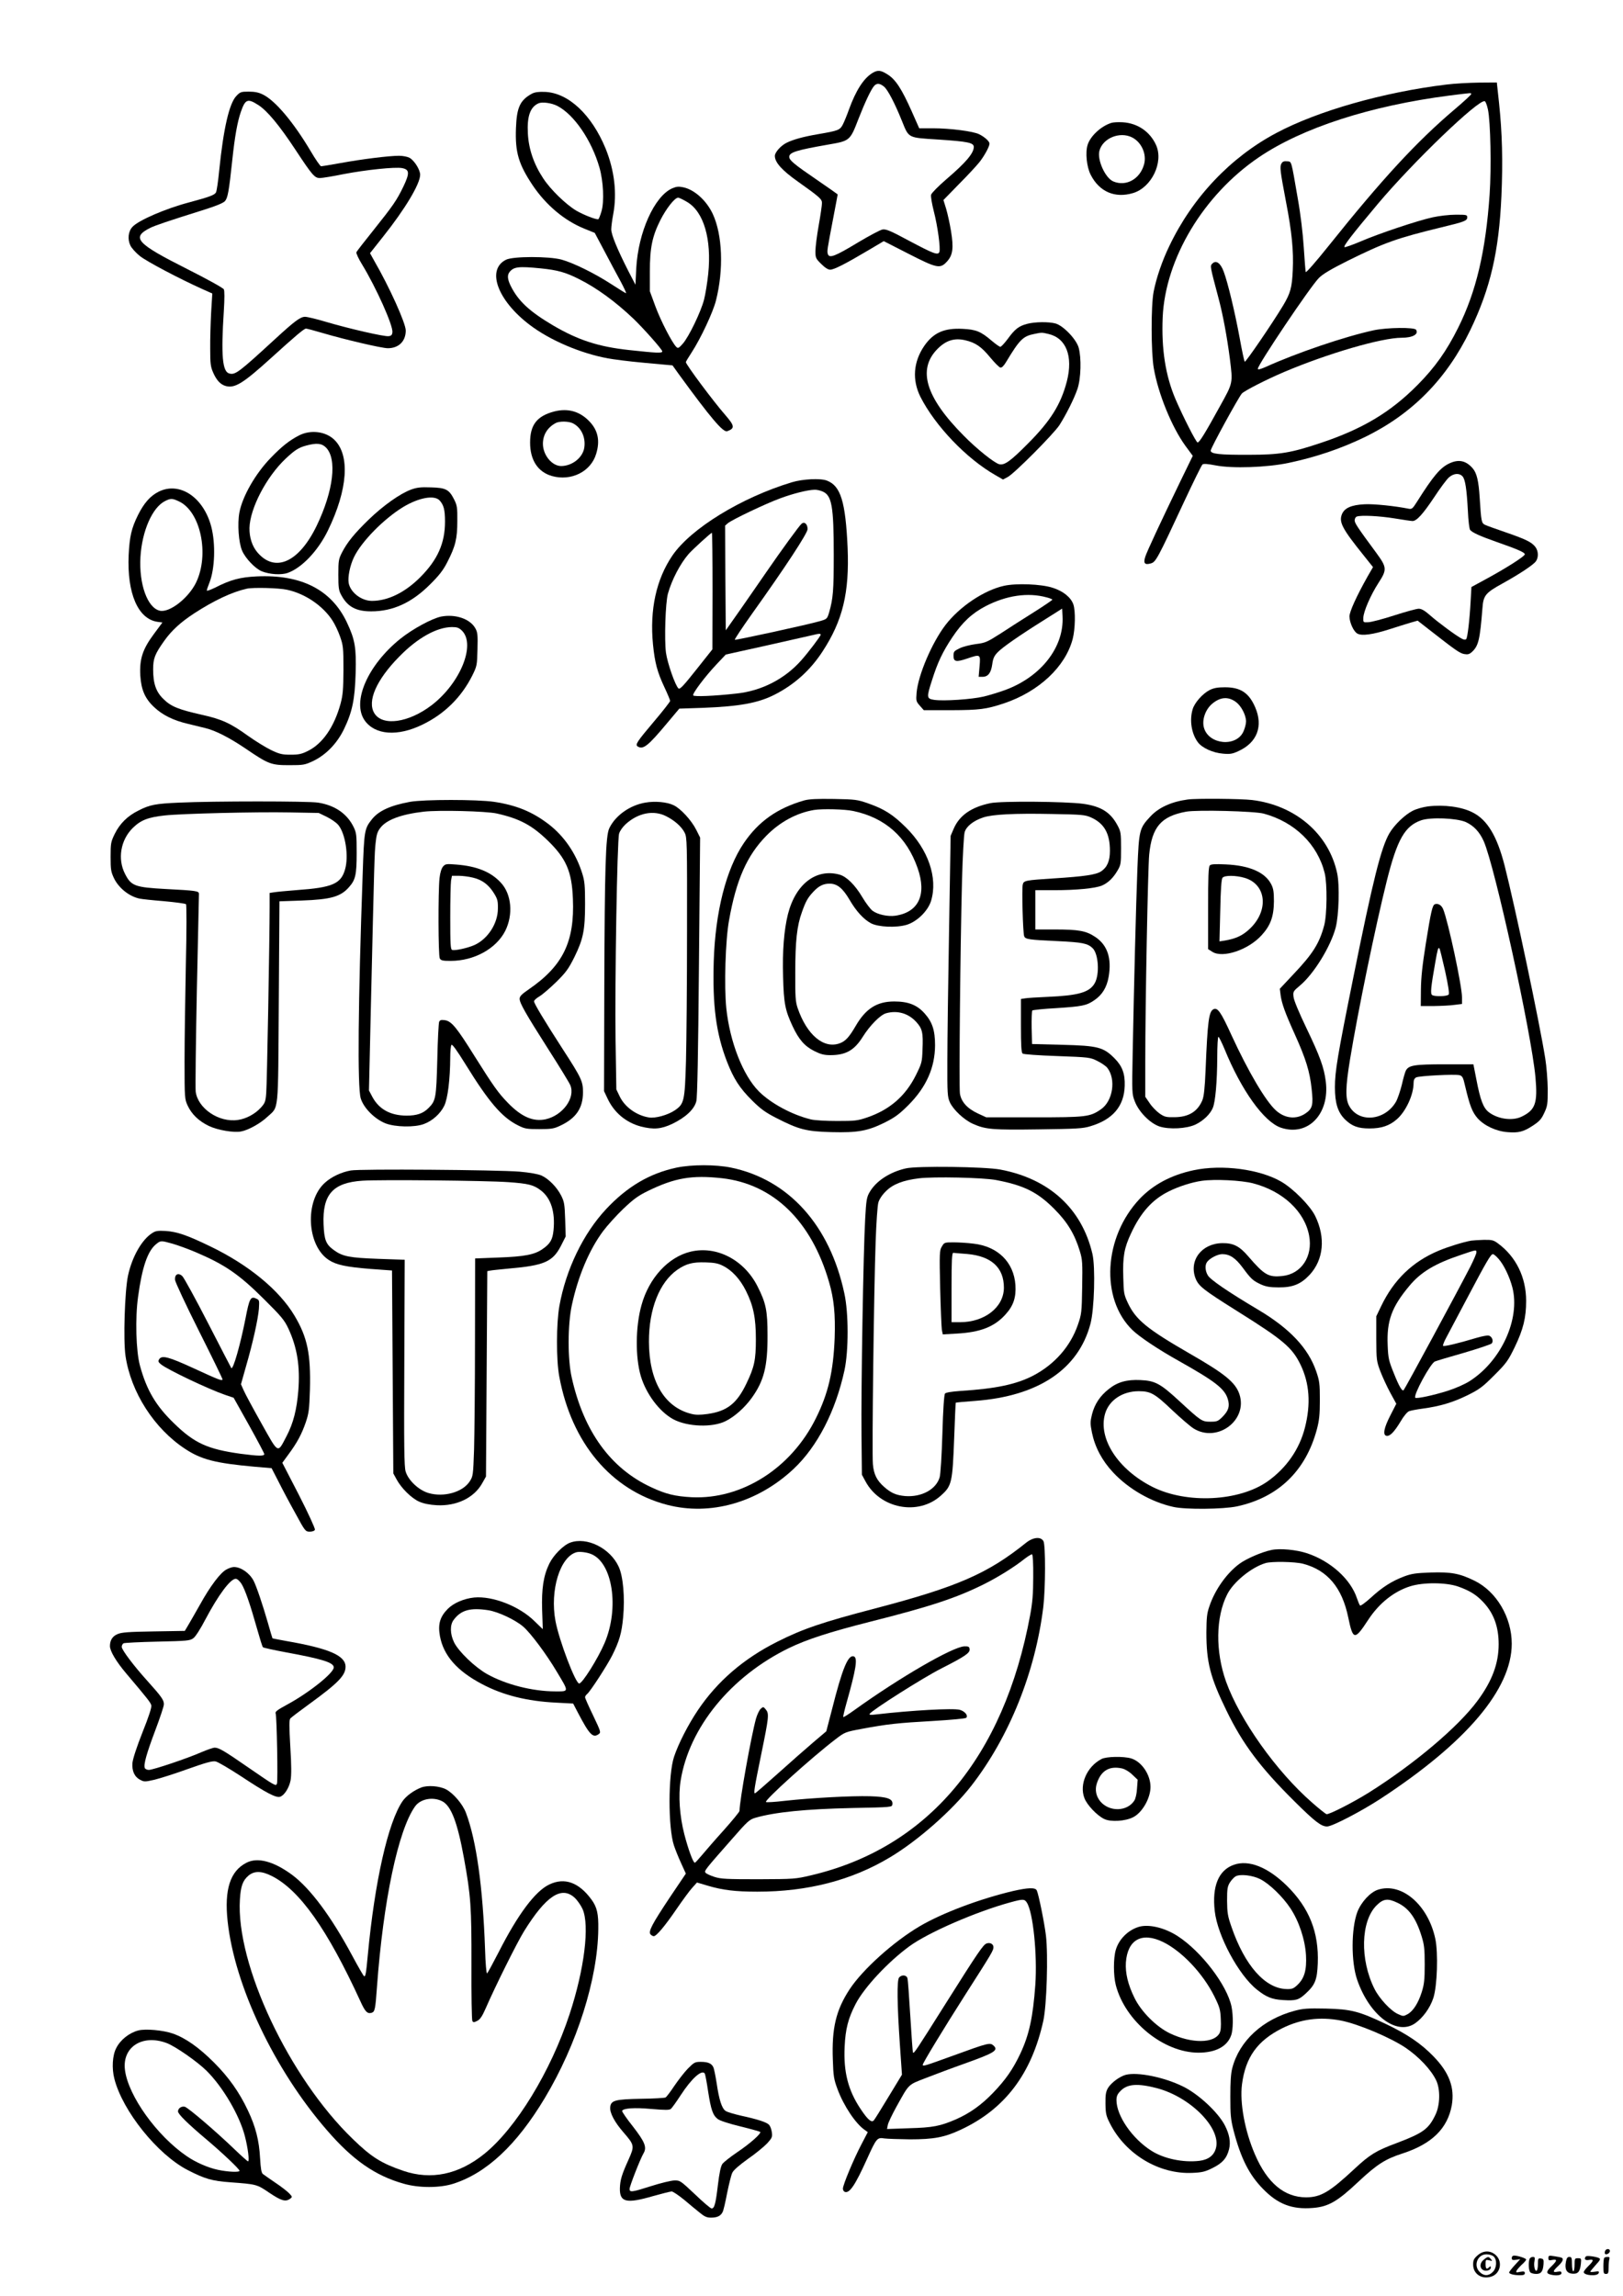
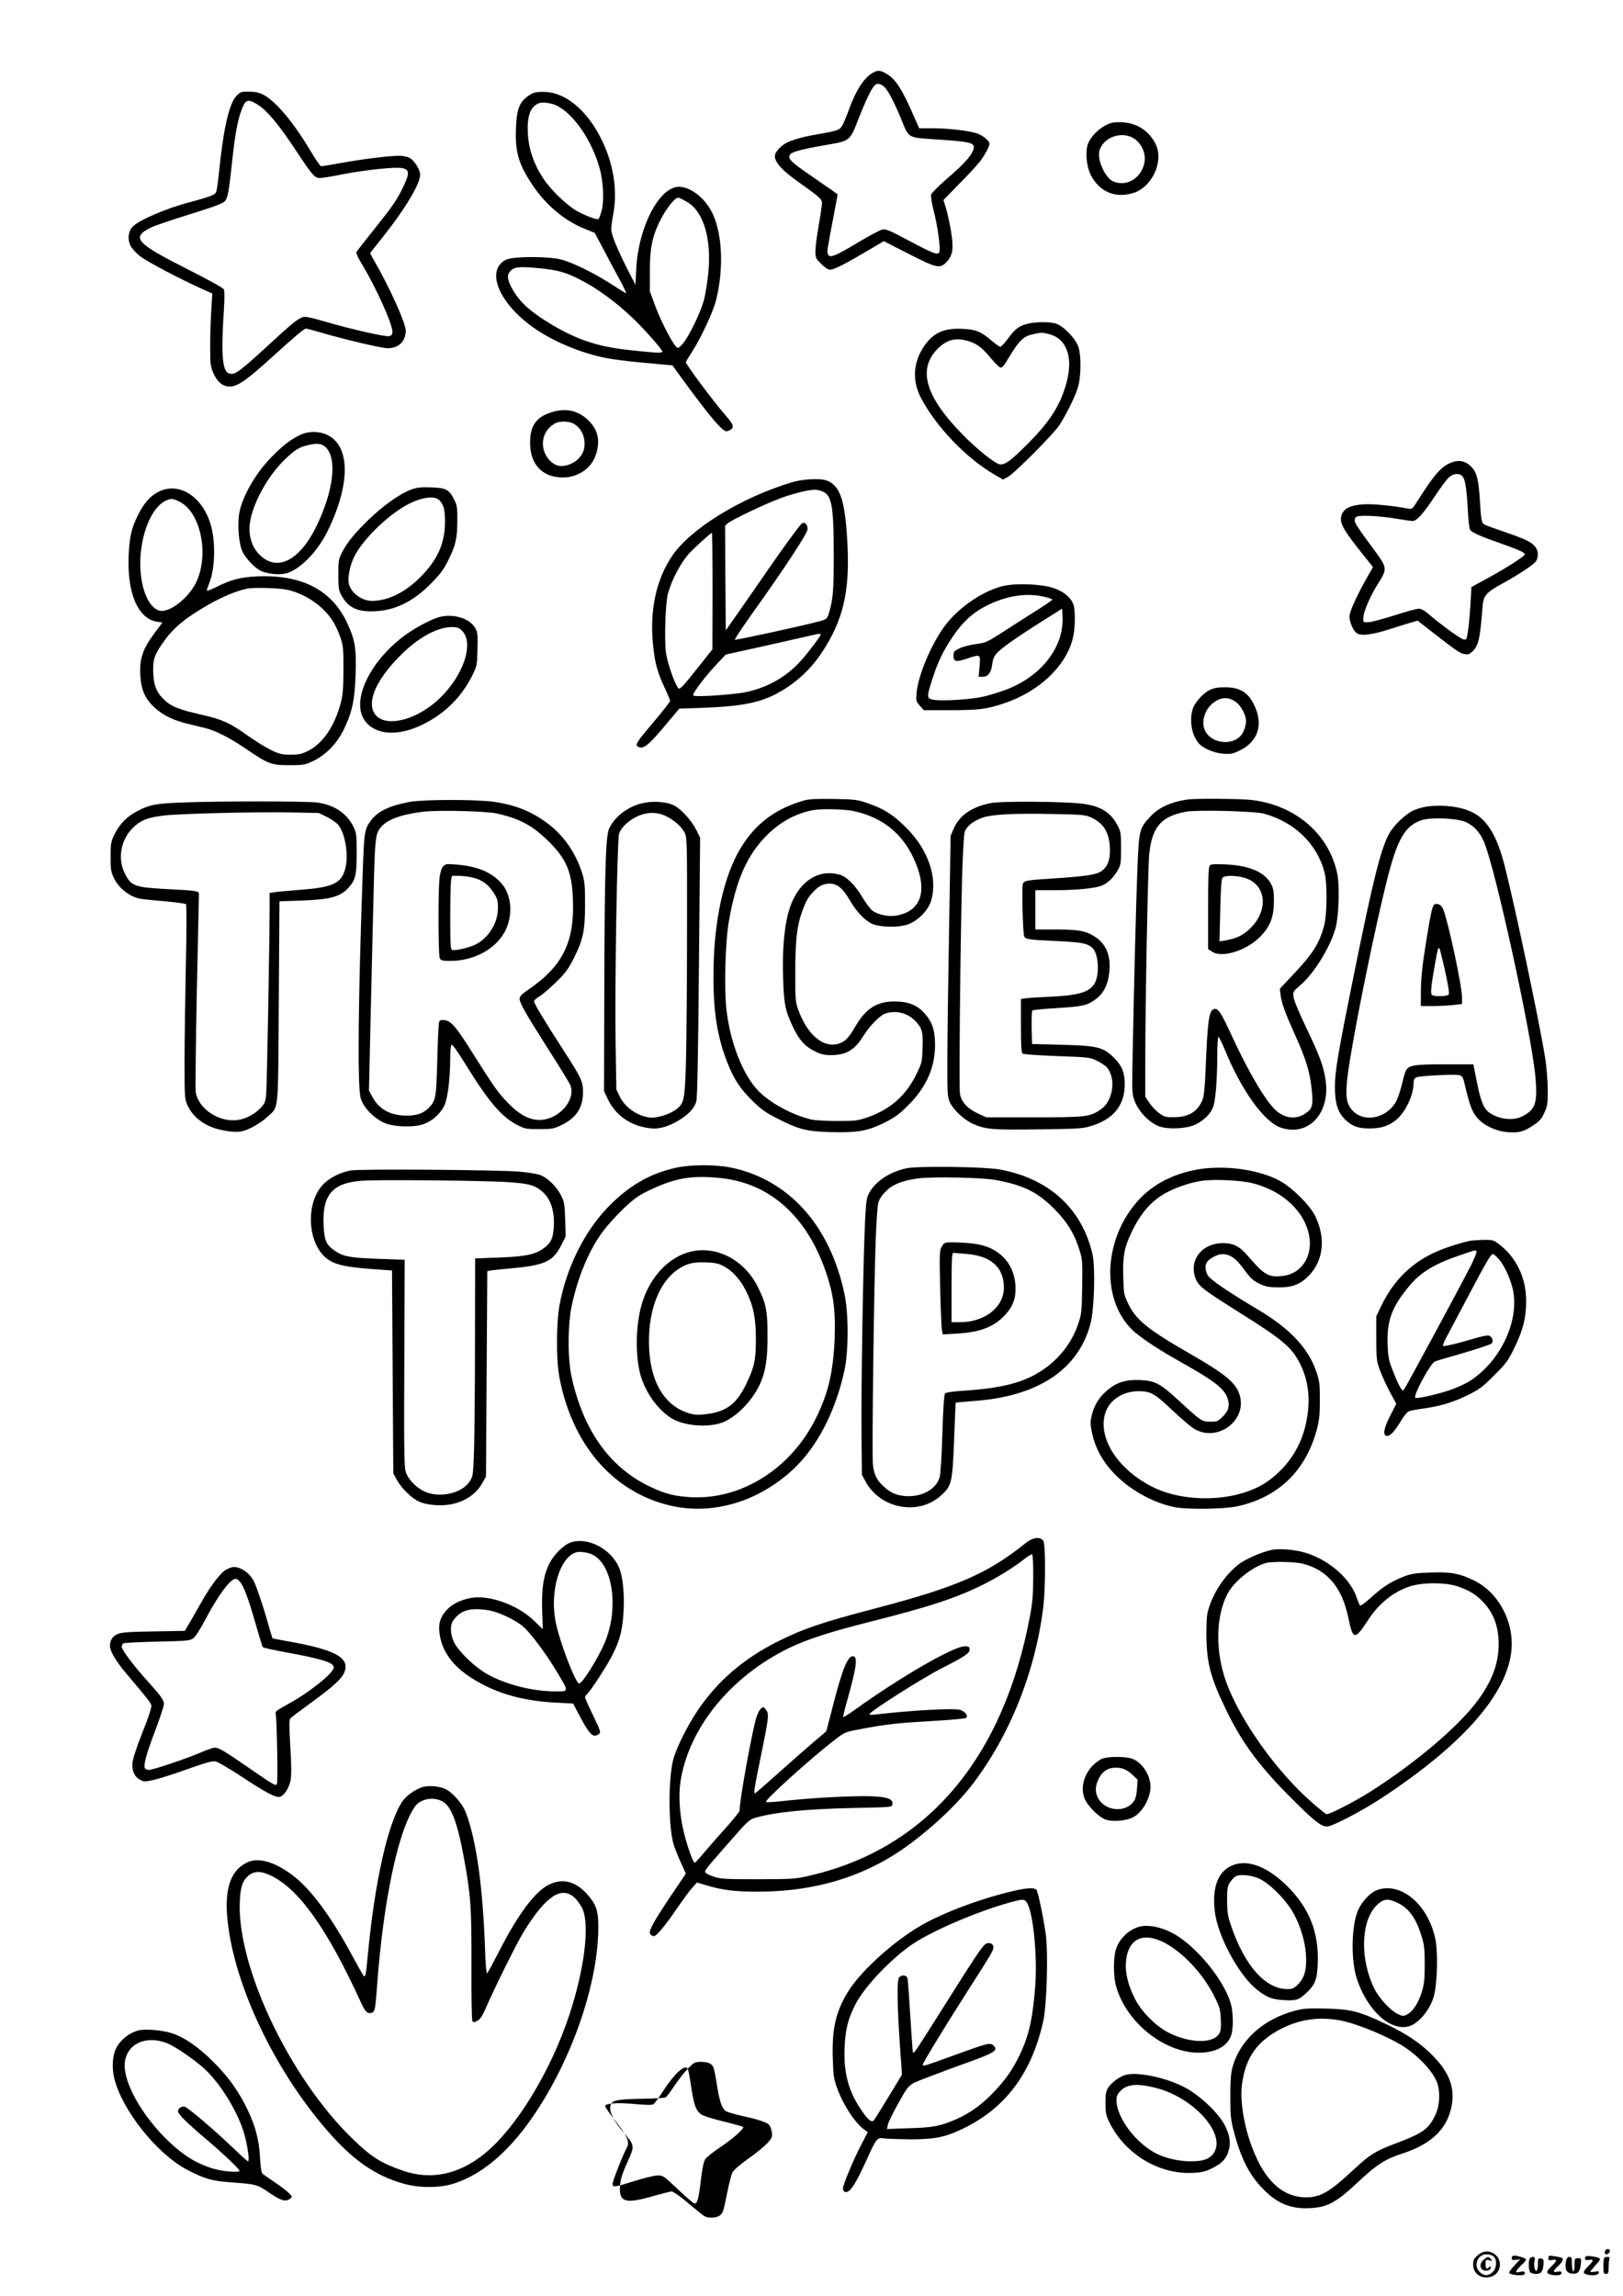
<svg xmlns="http://www.w3.org/2000/svg" version="1.0" width="1240pt" height="1754pt" viewBox="0 0 1240 1754" preserveAspectRatio="xMidYMid meet">
  <g transform="translate(0,1754) scale(0.1,-0.1)" fill="#000000" stroke="none">
    <path d="M6665 16982 c-67 -41 -126 -133 -179 -279 -14 -40 -35 -91 -46 -113 -23 -44 -33 -48 -190 -75 -112 -19 -191 -41 -241 -66 -44 -22 -89 -73 -89 -100 0 -50 55 -111 180 -199 163 -116 180 -131 180 -161 0 -16 -11 -93 -25 -171 -14 -78 -25 -167 -25 -197 0 -50 3 -57 44 -97 29 -29 52 -44 69 -44 29 0 114 43 291 148 l118 70 188 -96 c219 -112 243 -117 295 -60 45 49 52 103 31 232 -9 56 -26 132 -37 170 l-21 68 119 122 c66 66 135 141 155 166 39 49 78 121 78 143 0 17 -36 50 -78 71 -44 23 -222 46 -353 46 l-106 0 -58 131 c-76 170 -122 241 -182 279 -54 35 -77 37 -118 12z m88 -103 c28 -21 83 -126 138 -263 54 -133 42 -127 278 -142 226 -15 271 -24 271 -57 -1 -48 -61 -119 -206 -243 -63 -54 -117 -109 -120 -121 -4 -13 6 -69 20 -125 30 -115 53 -286 43 -313 -11 -26 -42 -15 -232 86 -141 76 -175 90 -202 86 -18 -3 -104 -49 -191 -101 -172 -104 -216 -121 -227 -87 -7 23 -6 29 41 275 19 98 34 180 34 181 0 1 -71 51 -157 110 -177 121 -213 151 -213 177 0 34 55 51 295 93 169 29 169 29 234 197 50 128 96 225 119 251 20 23 43 22 75 -4z" />
-     <path d="M11050 16894 c-478 -58 -982 -201 -1299 -370 -349 -185 -640 -492 -817 -863 -55 -113 -100 -246 -120 -349 -21 -107 -20 -465 1 -584 34 -197 138 -451 242 -594 l56 -76 -93 -191 c-150 -310 -257 -539 -270 -580 -16 -50 -4 -64 42 -51 39 11 50 32 255 472 70 150 133 278 140 284 9 7 38 5 100 -7 127 -25 393 -16 558 19 209 44 400 109 580 196 363 176 628 445 809 820 153 318 218 599 237 1020 12 268 6 485 -18 713 l-17 157 -136 -1 c-74 -1 -187 -7 -250 -15z m190 -73 c0 -5 -57 -58 -127 -117 -290 -246 -554 -532 -966 -1047 -92 -115 -169 -203 -171 -195 -2 7 -9 92 -15 188 -7 107 -24 252 -46 375 -52 301 -46 279 -82 283 -24 2 -34 -2 -43 -18 -13 -25 -10 -53 35 -290 45 -232 59 -377 52 -524 -6 -134 -18 -176 -74 -270 -85 -141 -287 -436 -293 -429 -4 4 -22 87 -39 183 -36 195 -90 421 -122 506 -24 65 -58 89 -86 61 -19 -19 -19 -17 46 -262 35 -130 66 -301 87 -462 24 -194 26 -183 -78 -371 -109 -198 -154 -272 -168 -272 -11 0 -110 194 -169 331 -77 181 -108 383 -98 624 20 450 312 936 734 1223 333 226 853 394 1456 472 177 22 167 22 167 11z m128 -117 c20 -93 27 -445 13 -649 -30 -435 -103 -744 -241 -1020 -88 -176 -176 -301 -310 -436 -206 -208 -421 -337 -744 -444 -221 -74 -310 -89 -541 -89 -227 -1 -295 6 -295 32 0 19 212 406 238 436 20 21 185 106 324 165 333 141 744 261 897 261 84 0 132 27 110 61 -12 20 -220 18 -324 -4 -221 -48 -587 -172 -827 -281 -40 -17 -58 -22 -58 -13 0 31 401 628 467 694 30 30 92 67 222 132 279 138 371 171 716 255 175 42 195 50 195 76 0 19 -6 20 -87 20 -50 0 -127 -9 -177 -20 -115 -25 -411 -124 -550 -184 -61 -26 -116 -45 -123 -44 -15 3 53 91 256 333 268 318 767 798 815 782 6 -2 17 -30 24 -63z" />
    <path d="M1805 16806 c-54 -57 -98 -251 -130 -566 -8 -83 -19 -159 -25 -170 -11 -20 -49 -34 -205 -76 -182 -48 -387 -137 -433 -187 -32 -34 -39 -94 -16 -142 9 -20 43 -57 73 -81 51 -41 301 -173 479 -253 l74 -33 -9 -147 c-4 -80 -8 -204 -7 -276 0 -113 3 -137 23 -182 26 -59 56 -91 97 -102 69 -18 132 21 347 216 183 166 250 223 265 223 7 0 66 -16 131 -35 166 -49 448 -115 494 -115 83 0 137 53 137 135 0 56 -125 333 -242 535 l-31 56 99 125 c168 211 284 404 284 474 0 38 -43 107 -80 129 -17 9 -50 16 -82 16 -75 0 -278 -25 -443 -55 -77 -14 -145 -25 -152 -25 -6 0 -43 53 -81 118 -131 220 -270 385 -364 430 -31 16 -63 22 -107 22 -59 0 -66 -2 -96 -34z m168 -68 c69 -44 161 -155 285 -343 128 -194 146 -215 186 -215 17 0 99 13 181 30 173 33 393 56 447 46 57 -11 59 -38 10 -141 -52 -107 -77 -143 -230 -335 -68 -85 -127 -160 -129 -167 -3 -8 17 -51 45 -96 107 -176 236 -464 230 -515 -2 -21 -9 -28 -30 -30 -33 -4 -296 56 -476 109 -73 22 -145 39 -161 39 -36 0 -79 -32 -225 -166 -284 -261 -308 -279 -354 -267 -53 13 -64 138 -42 476 6 98 6 155 0 167 -6 11 -131 80 -278 154 -391 197 -431 241 -285 315 39 19 126 49 419 141 83 26 139 49 152 63 22 24 31 72 57 317 19 179 39 290 65 365 34 98 52 105 133 53z" />
    <path d="M4065 16825 c-92 -50 -117 -105 -123 -264 -7 -185 20 -275 128 -437 102 -151 242 -269 395 -331 l79 -32 76 -143 c41 -79 97 -182 123 -230 26 -49 44 -88 40 -88 -3 0 -55 32 -115 71 -125 81 -285 160 -378 186 -97 26 -369 26 -424 -1 -158 -79 -57 -330 209 -518 165 -117 408 -213 610 -242 99 -14 161 -21 386 -41 l67 -6 48 -67 c244 -335 339 -447 370 -436 60 22 57 41 -14 123 -92 105 -302 387 -302 405 0 3 20 37 45 75 69 106 163 307 185 395 60 236 50 501 -24 661 -48 103 -139 185 -224 204 -39 8 -54 6 -87 -8 -136 -61 -259 -336 -274 -611 l-6 -125 -54 104 c-85 167 -131 279 -131 319 0 20 7 72 15 115 30 159 10 334 -58 502 -106 258 -283 425 -462 433 -50 2 -78 -2 -100 -13z m193 -94 c128 -66 262 -262 322 -471 30 -105 37 -259 16 -332 -9 -32 -20 -59 -24 -62 -12 -7 -111 31 -171 66 -79 48 -195 160 -251 246 -72 109 -111 224 -117 343 -7 131 18 202 82 230 28 12 98 3 143 -20z m992 -734 c127 -75 188 -284 161 -549 -7 -66 -21 -155 -32 -197 -24 -93 -115 -282 -162 -336 -31 -35 -37 -38 -50 -25 -33 33 -118 198 -159 308 l-43 117 0 150 c0 182 18 269 80 393 45 89 110 172 136 172 8 0 39 -15 69 -33z m-1119 -507 c129 -13 190 -30 293 -82 136 -68 278 -172 415 -302 79 -76 221 -236 221 -250 0 -15 -42 -13 -253 10 -234 25 -390 76 -581 188 -178 105 -265 185 -322 298 -27 53 -30 86 -11 110 32 40 68 45 238 28z" />
    <path d="M8490 16601 c-78 -25 -158 -99 -180 -166 -19 -58 -8 -170 23 -230 66 -130 185 -181 323 -140 142 42 235 235 177 366 -46 103 -141 168 -255 175 -35 2 -74 0 -88 -5z m160 -111 c72 -37 112 -128 91 -205 -31 -113 -137 -172 -235 -131 -62 26 -125 166 -106 235 26 96 156 149 250 101z" />
    <path d="M7847 15066 c-64 -17 -93 -40 -147 -114 -25 -33 -50 -61 -57 -61 -6 -1 -35 20 -65 45 -84 72 -120 87 -224 92 -142 7 -223 -30 -293 -131 -83 -122 -93 -259 -29 -388 112 -221 352 -473 574 -599 l57 -33 36 19 c50 26 349 327 395 396 52 82 112 201 138 277 27 80 31 237 9 316 -19 65 -117 167 -177 184 -52 14 -157 13 -217 -3z m163 -77 c136 -31 190 -170 141 -362 -46 -176 -123 -301 -300 -478 -131 -132 -177 -165 -217 -155 -38 10 -172 117 -271 218 -292 294 -356 507 -199 664 64 64 128 84 210 65 78 -18 124 -49 191 -131 34 -41 69 -76 78 -78 11 -2 26 13 44 43 103 171 129 197 215 214 58 12 57 12 108 0z" />
    <path d="M4235 14397 c-133 -35 -185 -102 -185 -238 0 -133 59 -224 166 -255 147 -42 299 33 339 170 30 98 14 176 -48 243 -74 80 -166 107 -272 80z m143 -91 c64 -33 98 -108 86 -186 -12 -76 -92 -139 -176 -140 -71 0 -140 84 -140 170 0 68 34 124 97 158 28 16 101 15 133 -2z" />
    <path d="M2285 14214 c-74 -38 -132 -84 -216 -171 -117 -120 -217 -295 -240 -418 -16 -86 -6 -230 21 -292 25 -58 99 -136 150 -157 60 -24 149 -30 199 -12 108 39 231 169 306 323 153 314 171 578 48 695 -66 63 -180 77 -268 32z m205 -92 c87 -87 58 -331 -70 -597 -135 -280 -318 -363 -453 -205 -41 48 -62 115 -61 187 4 150 129 390 276 529 69 65 100 85 156 100 80 22 120 18 152 -14z" />
    <path d="M11075 14001 c-70 -32 -124 -96 -249 -294 -33 -52 -39 -58 -64 -53 -104 21 -269 38 -337 34 -100 -5 -152 -28 -172 -75 -25 -61 1 -111 166 -316 l71 -89 -41 -71 c-85 -151 -139 -270 -139 -306 1 -47 32 -116 61 -131 34 -19 119 -7 244 33 61 20 134 42 163 51 l53 15 82 -64 c211 -165 239 -184 273 -191 29 -5 40 -2 61 17 49 46 60 93 79 332 7 99 22 118 157 192 133 74 233 141 252 168 21 30 19 80 -6 111 -28 35 -72 57 -226 110 -70 24 -140 49 -155 56 -30 14 -31 23 -43 209 -8 127 -22 186 -52 222 -51 60 -107 73 -178 40z m99 -100 c21 -23 32 -98 41 -266 3 -71 11 -135 17 -143 18 -21 73 -46 203 -92 160 -56 215 -80 215 -94 0 -16 -155 -114 -327 -206 l-81 -44 -6 -106 c-8 -150 -24 -282 -34 -292 -6 -6 -19 -5 -33 3 -40 20 -181 124 -242 178 -42 37 -66 51 -88 51 -16 0 -100 -23 -187 -51 -86 -28 -175 -51 -197 -52 -40 -2 -40 -2 -39 33 1 49 57 176 115 266 67 103 66 119 -16 231 -144 195 -165 227 -165 248 0 13 7 26 16 29 31 12 172 5 289 -14 66 -11 128 -20 137 -20 32 0 81 55 165 181 46 70 97 139 114 153 36 31 79 34 103 7z" />
    <path d="M6050 13856 c-385 -116 -772 -353 -913 -560 -123 -181 -174 -413 -148 -679 14 -140 33 -211 87 -326 24 -51 44 -99 44 -105 0 -6 -55 -77 -123 -157 -130 -154 -146 -177 -125 -191 42 -26 78 2 229 183 l89 106 182 6 c277 11 417 36 543 99 153 77 276 188 369 331 155 237 206 449 192 792 -16 354 -53 474 -159 514 -49 19 -185 12 -267 -13z m234 -70 c71 -30 86 -109 86 -487 0 -270 -5 -331 -35 -436 -15 -50 -17 -52 -68 -67 -96 -28 -648 -148 -653 -143 -3 3 56 92 132 199 255 357 424 615 424 646 0 39 -24 60 -46 41 -18 -15 -152 -199 -269 -369 -43 -63 -131 -189 -194 -280 l-116 -165 -3 400 -2 400 22 19 c33 27 286 148 398 189 96 36 211 65 263 66 15 1 42 -5 61 -13z m-840 -761 l-1 -445 -123 -155 c-96 -121 -125 -153 -136 -144 -24 20 -85 193 -96 274 -13 100 -4 381 15 450 30 107 94 229 158 303 33 37 170 162 178 162 3 0 5 -200 5 -445z m826 -334 c0 -10 -96 -137 -149 -196 -126 -142 -303 -233 -496 -253 -172 -19 -322 -25 -329 -14 -8 13 91 145 181 240 l68 72 320 71 c176 40 334 75 350 79 43 11 55 11 55 1z" />
    <path d="M3140 13800 c-84 -31 -213 -123 -322 -228 -111 -108 -164 -173 -205 -252 -26 -51 -28 -64 -28 -170 0 -99 3 -121 22 -155 48 -90 113 -125 229 -125 166 0 310 66 449 205 69 68 101 109 132 170 63 122 77 181 77 315 1 103 -2 120 -24 164 -39 77 -63 90 -178 93 -78 3 -108 -1 -152 -17z m218 -82 c32 -35 42 -72 42 -162 0 -166 -57 -293 -190 -426 -116 -116 -246 -180 -368 -180 -81 0 -164 64 -178 136 -8 46 10 136 41 199 58 120 230 294 377 383 119 71 235 92 276 50z" />
    <path d="M1212 13784 c-64 -32 -112 -87 -158 -179 -50 -101 -64 -164 -71 -305 -13 -292 71 -488 220 -510 l38 -5 -66 -89 c-86 -116 -110 -191 -103 -317 7 -109 36 -176 107 -242 63 -59 145 -100 256 -126 50 -12 110 -27 135 -33 78 -19 183 -73 306 -156 176 -120 196 -127 334 -127 109 0 119 2 183 32 98 47 182 134 235 243 63 131 83 225 89 425 6 198 -5 259 -66 389 -118 251 -349 369 -690 353 -125 -6 -199 -25 -318 -86 -35 -17 -63 -27 -63 -22 0 6 9 33 20 60 42 106 48 298 14 428 -59 225 -242 347 -402 267z m153 -73 c167 -75 237 -405 133 -621 -58 -119 -203 -232 -277 -215 -94 21 -160 202 -148 410 12 199 91 380 189 428 42 21 54 21 103 -2z m828 -676 c137 -29 274 -122 347 -235 18 -27 44 -82 58 -122 24 -69 26 -84 26 -253 -1 -153 -4 -192 -22 -260 -49 -179 -138 -307 -251 -362 -46 -23 -69 -28 -131 -28 -65 0 -85 5 -150 36 -41 20 -120 69 -175 108 -133 96 -200 127 -353 161 -178 40 -235 63 -292 119 -58 55 -80 119 -80 228 0 83 13 117 85 218 56 79 125 142 229 210 151 98 289 163 401 188 47 11 245 6 308 -8z" />
    <path d="M7670 13065 c-153 -34 -340 -160 -447 -300 -103 -135 -208 -381 -220 -516 -5 -63 -4 -67 25 -100 l30 -34 209 0 c219 1 266 7 403 52 268 90 471 281 526 494 19 75 22 210 5 261 -18 54 -78 103 -158 128 -89 29 -279 36 -373 15z m326 -88 c24 -6 44 -14 44 -18 0 -3 -64 -47 -142 -96 -79 -50 -193 -122 -253 -162 -104 -66 -116 -72 -190 -81 -44 -6 -100 -20 -125 -33 -41 -20 -45 -25 -45 -57 0 -45 20 -49 103 -21 103 35 104 35 96 -59 l-7 -80 30 0 c42 0 65 30 74 96 6 45 15 64 41 91 36 38 171 132 368 255 l125 79 3 -58 c13 -236 -164 -463 -439 -564 -46 -17 -119 -39 -164 -50 -89 -21 -305 -36 -378 -25 -58 9 -59 18 -16 151 43 136 81 216 155 327 76 114 150 183 253 237 160 83 324 107 467 68z" />
    <path d="M3370 12830 c-71 -15 -217 -94 -312 -170 -249 -201 -371 -481 -272 -623 79 -112 252 -125 442 -32 168 81 297 209 380 374 36 73 37 78 40 200 3 109 1 131 -16 161 -40 73 -153 111 -262 90z m160 -108 c106 -107 -13 -400 -231 -568 -176 -135 -377 -164 -439 -62 -56 91 15 254 189 431 139 143 287 226 404 227 40 0 53 -5 77 -28z" />
    <path d="M9242 12269 c-53 -27 -115 -96 -130 -147 -25 -84 -9 -186 40 -252 32 -43 115 -81 192 -87 54 -5 72 -2 119 20 142 65 189 190 127 334 -48 111 -112 153 -231 153 -55 0 -85 -5 -117 -21z m203 -93 c40 -31 75 -100 75 -147 0 -19 -9 -53 -20 -77 -54 -120 -263 -101 -301 27 -18 59 9 140 62 185 63 53 124 57 184 12z" />
    <path d="M6145 11426 c-206 -59 -350 -161 -462 -326 -136 -201 -218 -526 -230 -905 -10 -337 18 -549 101 -764 51 -131 97 -203 192 -297 65 -65 103 -92 181 -132 175 -90 232 -105 425 -110 203 -5 276 8 411 75 75 38 108 62 178 132 136 137 202 285 203 456 0 115 -21 178 -80 244 -58 65 -125 91 -232 91 -133 0 -218 -55 -295 -188 -49 -84 -77 -115 -120 -131 -122 -46 -252 62 -323 269 -16 48 -19 84 -18 270 0 243 13 359 51 463 29 82 44 109 87 155 41 44 76 62 124 62 58 0 100 -34 152 -122 52 -90 109 -151 165 -181 56 -29 191 -35 270 -12 80 23 166 107 189 185 52 175 -22 391 -193 560 -99 98 -165 140 -288 183 -83 29 -97 31 -263 34 -129 2 -188 -1 -225 -11z m374 -81 c243 -51 409 -198 492 -437 71 -203 7 -337 -171 -363 -57 -8 -136 9 -175 39 -16 13 -51 59 -77 103 -55 93 -120 157 -174 172 -178 49 -335 -71 -394 -302 -30 -121 -43 -281 -37 -479 5 -203 16 -256 73 -378 48 -102 92 -152 166 -189 48 -24 74 -31 122 -31 118 0 183 37 247 139 55 88 135 169 179 181 85 24 169 0 229 -65 48 -52 55 -82 49 -214 -3 -95 -6 -104 -51 -195 -79 -158 -199 -263 -372 -322 -74 -25 -92 -27 -230 -27 -82 0 -172 5 -199 12 -144 35 -306 122 -398 214 -122 123 -222 378 -249 636 -17 169 -7 517 21 671 55 310 137 495 285 646 104 106 233 175 365 197 62 10 235 6 299 -8z" />
    <path d="M9075 11433 c-125 -17 -222 -61 -286 -130 -84 -90 -87 -103 -99 -398 -11 -280 -26 -884 -36 -1400 -6 -314 -6 -321 16 -378 31 -81 116 -167 189 -192 75 -24 207 -17 275 15 59 28 113 80 132 127 20 47 33 200 34 386 0 86 4 157 9 157 4 0 25 -42 46 -92 129 -317 302 -558 431 -602 206 -70 375 104 343 354 -13 105 -45 193 -146 403 -57 119 -98 216 -100 241 -5 41 -3 44 48 87 106 88 235 297 274 444 24 92 31 323 11 415 -64 300 -319 519 -651 559 -85 10 -425 13 -490 4z m580 -108 c237 -64 412 -235 466 -455 20 -81 18 -318 -4 -399 -37 -138 -87 -217 -235 -373 l-104 -111 6 -48 c9 -65 33 -133 109 -301 83 -184 114 -282 128 -415 14 -124 7 -152 -48 -189 -70 -47 -156 -38 -224 23 -79 71 -211 295 -340 575 -82 180 -107 215 -139 198 -34 -18 -44 -91 -59 -460 -6 -144 -13 -205 -25 -235 -37 -87 -105 -128 -213 -129 -64 -1 -76 2 -115 29 -23 17 -58 52 -75 79 l-33 48 0 272 c0 432 20 1472 30 1578 21 212 92 293 283 328 85 15 521 4 592 -15z" />
    <path d="M9243 10929 c-10 -10 -13 -89 -13 -326 l0 -313 33 -21 c80 -50 274 15 375 126 69 75 94 143 95 260 0 73 -4 98 -21 131 -47 91 -166 143 -347 151 -82 4 -113 2 -122 -8z m267 -95 c168 -50 186 -254 34 -393 -53 -49 -104 -72 -188 -86 l-39 -6 6 236 c3 162 9 240 17 250 17 20 102 19 170 -1z" />
    <path d="M3133 11415 c-149 -27 -241 -69 -292 -134 -56 -71 -59 -83 -70 -416 -35 -982 -41 -1628 -15 -1715 22 -73 105 -157 189 -191 75 -29 223 -32 294 -5 65 24 126 79 155 139 27 55 45 201 46 372 0 44 4 86 9 93 5 9 39 -37 109 -150 176 -285 276 -402 397 -463 55 -28 68 -30 165 -30 92 0 112 3 160 26 121 56 174 135 174 254 1 84 -12 111 -154 330 -142 220 -220 350 -220 366 0 8 19 25 43 39 23 14 80 63 128 110 74 73 93 100 138 190 67 137 81 204 81 406 0 136 -3 173 -21 230 -47 153 -137 285 -257 378 -126 96 -246 145 -417 171 -130 19 -536 19 -642 0z m662 -89 c174 -39 268 -89 388 -205 142 -137 186 -237 194 -446 14 -329 -76 -513 -338 -693 -53 -36 -69 -53 -69 -71 0 -33 43 -109 220 -387 84 -131 159 -254 167 -273 41 -97 -58 -232 -189 -261 -95 -20 -185 19 -289 127 -72 74 -109 126 -253 355 -138 221 -176 267 -227 275 -29 4 -38 1 -44 -13 -4 -11 -11 -140 -14 -289 -8 -293 -11 -313 -67 -369 -42 -42 -89 -58 -169 -58 -122 1 -208 48 -259 141 l-27 51 15 657 c26 1108 27 1156 36 1236 6 60 14 85 35 112 47 63 160 105 334 125 116 13 473 4 556 -14z" />
    <path d="M3385 10921 c-12 -15 -22 -45 -27 -89 -11 -104 -10 -590 2 -613 9 -16 22 -19 83 -19 179 0 348 93 417 229 62 124 49 280 -33 368 -76 83 -185 127 -342 139 -74 6 -82 5 -100 -15z m228 -85 c70 -16 121 -54 162 -121 26 -42 30 -58 29 -115 0 -113 -75 -230 -177 -278 -50 -23 -152 -46 -173 -38 -12 4 -14 46 -14 248 0 134 3 260 6 281 l7 37 51 0 c28 0 77 -6 109 -14z" />
    <path d="M1370 11409 c-182 -8 -226 -16 -313 -61 -83 -41 -141 -99 -180 -177 -30 -62 -32 -72 -32 -176 0 -100 3 -115 27 -166 37 -74 115 -136 193 -153 17 -4 102 -13 189 -20 87 -8 162 -18 167 -23 5 -5 5 -200 -1 -458 -5 -248 -10 -580 -10 -740 0 -284 1 -291 24 -341 31 -66 85 -118 162 -155 67 -32 191 -53 246 -42 55 10 148 62 200 111 90 84 82 9 88 877 l5 770 170 6 c222 8 298 29 362 103 49 55 58 94 58 261 0 139 -2 154 -24 199 -50 101 -143 165 -271 185 -74 12 -800 12 -1060 0z m1127 -109 c34 -17 73 -44 87 -61 55 -65 82 -240 52 -341 -31 -109 -97 -138 -366 -157 -80 -6 -160 -14 -177 -17 l-33 -5 0 -107 c0 -246 -20 -1353 -26 -1421 -5 -66 -9 -77 -42 -113 -43 -47 -110 -84 -174 -93 -145 -22 -307 88 -323 217 -3 29 1 377 9 773 9 396 16 728 16 737 0 22 -20 25 -254 37 -235 13 -264 23 -311 116 -58 113 -34 258 59 350 61 60 116 82 245 96 130 14 692 28 956 23 l220 -4 62 -30z" />
    <path d="M4930 11409 c-118 -20 -229 -99 -275 -196 -28 -58 -35 -302 -38 -1203 l-2 -805 27 -57 c50 -107 141 -183 254 -213 98 -25 156 -20 242 21 101 49 167 111 182 172 8 32 14 353 20 1031 l9 983 -29 58 c-37 74 -119 163 -173 189 -52 25 -142 33 -217 20z m160 -104 c65 -33 117 -79 141 -126 18 -37 19 -65 18 -756 0 -395 -4 -840 -8 -989 -9 -307 -14 -327 -86 -376 -54 -36 -148 -62 -197 -54 -94 15 -184 79 -223 160 l-26 54 -6 374 c-6 445 12 1527 27 1580 6 21 27 51 51 73 95 86 213 109 309 60z" />
    <path d="M7567 11405 c-145 -30 -236 -93 -280 -194 l-24 -56 -12 -720 c-7 -396 -13 -844 -13 -995 -1 -255 1 -279 19 -320 26 -57 109 -135 177 -165 97 -43 150 -47 502 -42 290 4 337 6 395 24 171 51 258 153 262 310 3 91 -19 150 -78 209 -85 85 -126 96 -400 103 l-230 6 -3 124 c-1 68 1 128 5 132 4 4 87 13 182 18 198 13 231 19 291 60 60 40 96 98 110 178 25 143 -9 244 -102 306 -71 47 -125 57 -315 57 l-143 0 0 150 0 150 143 0 c171 0 314 14 365 35 47 20 87 58 120 115 25 42 27 52 27 170 0 116 -2 129 -27 175 -53 100 -126 146 -263 165 -134 18 -628 22 -708 5z m768 -109 c101 -45 145 -122 145 -255 0 -78 -21 -126 -67 -157 -39 -26 -128 -39 -363 -54 -216 -14 -229 -16 -236 -47 -8 -32 1 -372 11 -395 9 -23 36 -27 255 -37 189 -9 229 -17 267 -53 46 -43 56 -202 16 -270 -40 -69 -126 -93 -363 -103 -74 -3 -150 -8 -167 -11 l-33 -5 0 -203 c0 -151 3 -206 13 -214 7 -6 121 -14 263 -19 245 -9 253 -10 307 -37 31 -15 66 -39 77 -53 68 -87 43 -254 -49 -317 -84 -58 -113 -61 -511 -61 l-365 0 -63 29 c-82 38 -128 89 -138 152 -8 54 3 1132 16 1634 5 181 14 342 20 363 13 45 67 88 143 113 70 23 233 32 527 26 226 -4 249 -6 295 -26z" />
    <path d="M10909 11380 c-37 -5 -88 -19 -117 -34 -60 -31 -138 -106 -176 -170 -64 -109 -126 -357 -276 -1101 -121 -599 -141 -719 -141 -840 0 -122 22 -192 78 -247 53 -51 99 -68 186 -68 92 0 153 21 209 70 69 60 128 187 128 277 0 22 6 36 20 43 23 12 295 26 331 17 22 -6 28 -17 43 -84 35 -148 54 -198 95 -245 50 -56 140 -99 227 -106 86 -7 122 2 193 48 52 34 67 50 89 98 25 53 27 67 27 182 -1 69 -9 174 -19 235 -45 282 -232 1165 -311 1475 -58 225 -132 348 -244 404 -83 43 -218 61 -342 46z m289 -119 c61 -28 106 -75 138 -147 85 -192 363 -1461 395 -1801 18 -200 0 -252 -106 -303 -70 -34 -180 -19 -250 34 -42 32 -65 92 -95 249 l-23 117 -219 0 c-232 0 -275 -7 -297 -48 -6 -11 -20 -60 -31 -109 -12 -48 -32 -107 -45 -130 -86 -146 -287 -163 -358 -29 -29 55 -27 143 7 351 61 372 194 1016 281 1365 80 319 138 420 263 464 73 25 269 17 340 -13z" />
    <path d="M10963 10633 c-19 -7 -30 -54 -69 -298 -27 -168 -37 -263 -38 -355 l-1 -125 100 0 c55 1 126 4 158 9 l57 7 0 50 c0 88 -106 582 -144 674 -13 31 -38 46 -63 38z m78 -511 c25 -115 33 -171 27 -179 -12 -15 -106 -17 -126 -4 -15 9 -10 59 24 251 17 98 22 115 31 106 4 -3 23 -82 44 -174z" />
    <path d="M5170 8621 c-207 -44 -378 -145 -539 -317 -175 -187 -307 -461 -357 -739 -24 -134 -25 -413 -1 -540 93 -507 397 -869 824 -980 330 -86 692 17 966 274 182 171 321 441 389 754 32 149 32 437 -1 587 -111 521 -426 870 -866 961 -117 24 -299 24 -415 0z m345 -81 c393 -44 684 -326 819 -793 38 -129 49 -248 43 -427 -10 -257 -49 -424 -143 -613 -189 -383 -566 -622 -949 -604 -128 7 -199 24 -311 77 -310 144 -515 428 -606 838 -32 141 -31 404 1 552 47 220 133 424 239 566 32 43 102 120 154 170 78 74 113 100 189 137 205 100 336 122 564 97z" />
    <path d="M5277 7979 c-170 -40 -319 -201 -376 -409 -46 -164 -48 -396 -5 -542 41 -137 143 -273 249 -330 108 -57 297 -64 398 -14 69 34 147 103 202 180 92 129 120 239 119 476 0 190 -12 246 -76 373 -102 203 -313 313 -511 266z m246 -108 c69 -34 131 -101 176 -191 57 -114 76 -207 76 -370 0 -160 -12 -213 -72 -338 -73 -153 -148 -212 -297 -233 -59 -8 -91 -8 -125 1 -205 51 -322 250 -323 550 -1 251 81 457 219 552 66 45 116 58 213 55 66 -2 96 -7 133 -26z" />
    <path d="M6921 8615 c-123 -28 -227 -96 -276 -180 -23 -39 -27 -59 -35 -207 -14 -243 -32 -1310 -28 -1653 l3 -300 27 -50 c112 -210 404 -266 577 -109 83 74 88 98 101 438 5 148 11 270 12 271 2 2 69 8 149 14 482 36 788 241 880 588 30 110 39 436 15 536 -81 345 -330 573 -704 643 -116 22 -636 29 -721 9z m689 -89 c212 -40 317 -92 445 -221 100 -100 156 -193 195 -322 20 -65 21 -89 18 -275 -3 -194 -5 -207 -33 -288 -57 -165 -178 -303 -343 -389 -129 -66 -283 -99 -554 -116 -69 -5 -111 -12 -118 -20 -7 -9 -15 -124 -20 -307 -5 -163 -14 -311 -21 -333 -27 -92 -138 -153 -264 -143 -67 6 -107 23 -159 69 -57 50 -80 96 -87 174 -8 87 8 1345 21 1700 5 143 14 278 21 300 7 24 29 58 58 86 53 53 130 83 251 98 113 14 489 6 590 -13z" />
    <path d="M7196 8018 c-18 -29 -19 -49 -13 -318 4 -157 10 -301 13 -319 l7 -34 106 6 c182 10 289 52 374 147 60 66 81 130 75 224 -12 174 -134 295 -320 316 -46 6 -115 10 -153 10 -69 0 -71 -1 -89 -32z m195 -57 c184 -17 279 -104 279 -258 -1 -149 -147 -263 -336 -263 l-64 0 0 265 c0 206 3 265 13 265 6 -1 55 -5 108 -9z" />
    <path d="M9120 8601 c-171 -36 -309 -110 -412 -218 -276 -292 -303 -763 -56 -1003 54 -52 197 -148 353 -235 281 -158 352 -213 376 -293 16 -54 5 -88 -40 -134 -35 -35 -43 -38 -93 -38 -65 0 -71 4 -237 157 -146 135 -186 156 -298 161 -104 5 -175 -15 -241 -68 -68 -53 -109 -116 -129 -194 -14 -58 -14 -71 0 -141 23 -110 77 -212 160 -301 119 -128 293 -228 462 -265 93 -21 380 -18 485 4 316 68 526 271 611 588 18 68 23 111 23 224 0 127 -3 147 -28 220 -61 177 -201 326 -441 469 -234 139 -368 231 -387 264 -21 35 -23 80 -5 103 22 29 81 59 115 59 58 0 101 -29 157 -104 64 -87 78 -99 140 -128 39 -17 69 -22 135 -22 107 -1 169 25 235 95 108 116 124 286 43 451 -39 79 -166 207 -258 261 -165 96 -453 134 -670 88z m453 -100 c228 -59 395 -215 429 -400 30 -158 -60 -293 -204 -308 -107 -11 -137 6 -262 151 -66 77 -113 101 -197 100 -158 -2 -257 -132 -205 -269 24 -60 57 -86 318 -250 353 -221 420 -278 484 -409 69 -143 80 -300 34 -481 -42 -165 -140 -307 -284 -410 -217 -154 -618 -174 -879 -44 -265 133 -419 370 -364 560 30 103 133 172 257 172 91 0 123 -18 257 -146 64 -60 136 -122 161 -138 181 -114 418 62 351 262 -31 90 -111 155 -379 309 -326 188 -412 258 -473 387 -30 64 -32 76 -35 197 -5 156 7 224 59 334 74 160 163 259 288 321 76 38 176 70 253 81 99 14 301 4 391 -19z" />
    <path d="M2680 8599 c-73 -13 -149 -49 -198 -94 -155 -139 -138 -479 29 -589 57 -38 133 -54 319 -69 l165 -12 5 -775 5 -775 24 -44 c36 -68 115 -146 174 -172 35 -15 79 -24 134 -27 151 -8 284 56 346 166 l30 53 5 785 5 784 21 4 c12 3 77 9 146 16 267 23 332 52 394 170 l38 75 -4 130 c-4 118 -7 135 -31 183 -34 66 -96 128 -151 153 -27 11 -87 22 -166 29 -171 14 -1220 22 -1290 9z m1202 -89 c156 -11 195 -21 250 -63 77 -59 111 -164 97 -305 -7 -71 -25 -103 -85 -144 -60 -42 -138 -57 -336 -64 l-178 -7 -1 -626 c0 -344 -4 -719 -7 -832 -7 -201 -8 -206 -34 -246 -54 -82 -197 -122 -314 -88 -75 22 -155 97 -175 165 -11 37 -13 191 -10 831 l3 786 -201 7 c-220 8 -273 18 -339 66 -62 44 -75 78 -80 198 -9 228 71 318 297 333 135 9 943 1 1113 -11z" />
-     <path d="M1163 8121 c-79 -50 -154 -181 -185 -325 -25 -118 -37 -493 -19 -614 41 -277 219 -555 456 -710 124 -82 232 -109 530 -136 l130 -11 54 -105 c29 -58 87 -167 129 -242 73 -135 76 -138 109 -138 20 0 36 6 39 15 3 8 -51 126 -121 263 l-128 248 46 63 c67 90 102 156 133 246 24 71 27 99 32 250 7 271 -19 399 -118 565 -117 196 -350 388 -645 530 -178 86 -252 111 -340 117 -58 3 -76 1 -102 -16z m154 -81 c39 -11 119 -40 178 -65 225 -96 331 -169 522 -359 135 -134 156 -160 187 -226 67 -145 90 -290 75 -475 -12 -144 -38 -246 -89 -344 -71 -136 -59 -142 -193 97 -64 114 -125 227 -136 253 l-20 45 38 135 c53 182 92 360 99 441 4 65 4 68 -22 79 -41 19 -51 0 -80 -151 -40 -203 -95 -396 -109 -380 -2 3 -82 157 -177 342 -95 185 -184 347 -197 360 -31 29 -59 14 -56 -28 1 -16 83 -192 183 -391 100 -199 181 -365 180 -370 -3 -13 -25 -5 -218 84 -194 89 -245 103 -266 70 -9 -15 -7 -22 14 -39 49 -40 362 -189 490 -233 l65 -22 117 -209 c64 -115 117 -215 117 -221 1 -17 -43 -16 -181 2 -251 35 -352 80 -508 232 -139 134 -210 254 -261 442 -30 110 -37 364 -14 526 30 222 72 346 135 399 38 31 37 31 127 6z" />
    <path d="M11240 8063 c-58 -10 -178 -47 -249 -77 -200 -84 -343 -223 -439 -424 l-37 -77 0 -170 c1 -165 2 -172 31 -250 17 -44 51 -118 76 -164 l46 -84 -45 -88 c-50 -97 -60 -151 -30 -157 26 -5 59 29 108 110 23 40 51 73 64 78 13 5 60 14 105 20 133 18 229 47 340 101 93 46 116 63 206 153 93 93 106 111 157 216 65 135 87 224 87 353 0 179 -77 337 -214 438 -35 26 -46 29 -110 28 -39 -1 -82 -4 -96 -6z m40 -90 c0 -10 -21 -58 -46 -108 -99 -192 -497 -929 -510 -944 -11 -12 -36 31 -74 127 -40 98 -44 117 -48 216 -8 187 31 293 167 455 88 105 195 169 395 236 118 40 116 40 116 18z m170 -50 c40 -45 84 -137 105 -218 61 -239 -84 -559 -325 -714 -37 -24 -107 -55 -169 -75 -111 -35 -238 -62 -248 -53 -17 18 116 263 150 277 12 5 111 35 221 66 109 32 204 64 212 71 18 18 3 57 -24 61 -11 2 -51 -6 -89 -17 -150 -45 -253 -69 -258 -61 -2 4 8 32 24 61 16 30 88 167 161 304 148 280 180 335 196 335 7 0 27 -17 44 -37z" />
    <path d="M7839 5755 c-292 -235 -525 -337 -1151 -501 -406 -106 -553 -156 -748 -254 -259 -130 -460 -303 -609 -525 -74 -110 -148 -255 -181 -354 -46 -137 -46 -543 -1 -678 11 -33 36 -95 56 -138 l35 -77 -122 -181 c-137 -206 -166 -261 -148 -283 7 -8 18 -14 25 -14 20 0 85 77 175 209 47 68 100 141 120 162 l35 39 81 -24 c114 -34 212 -46 380 -46 385 0 721 87 1013 262 213 127 475 358 623 548 290 374 488 868 549 1365 17 141 18 473 1 503 -21 36 -79 30 -133 -13z m55 -261 c0 -129 -6 -197 -23 -289 -201 -1090 -784 -1782 -1678 -1991 -114 -27 -128 -28 -398 -29 -243 0 -288 2 -337 18 -31 10 -61 24 -67 31 -12 15 -9 19 197 253 125 143 137 154 185 168 151 43 381 66 737 74 304 6 305 6 308 28 6 42 -38 58 -171 62 -140 4 -453 -13 -650 -35 -76 -9 -141 -13 -145 -9 -13 13 348 339 530 478 73 56 75 57 204 81 191 36 277 45 544 60 133 8 246 18 252 24 17 17 -10 50 -49 61 -50 14 -371 -4 -638 -35 -40 -5 -56 -4 -51 4 17 28 408 276 546 346 185 94 222 120 218 149 -2 18 -9 22 -40 21 -88 -3 -493 -237 -842 -488 -43 -31 -81 -55 -83 -52 -3 2 9 53 26 113 71 252 85 338 55 350 -44 16 -88 -90 -167 -403 l-44 -169 -99 -84 c-54 -46 -175 -152 -267 -235 -93 -83 -173 -153 -178 -154 -13 -5 -6 39 46 293 59 287 62 314 37 345 -19 24 -21 24 -40 7 -11 -10 -27 -44 -36 -75 -37 -134 -126 -629 -126 -705 0 -7 -54 -73 -120 -147 -67 -74 -142 -161 -168 -192 -26 -31 -50 -57 -53 -57 -13 -2 -52 106 -81 219 -36 140 -46 294 -28 407 65 407 384 798 828 1014 136 66 309 122 612 199 469 118 668 184 880 290 110 55 234 133 310 194 25 19 50 34 55 33 6 -3 10 -68 9 -173z" />
    <path d="M4356 5756 c-52 -19 -128 -96 -159 -160 -45 -92 -60 -191 -55 -355 l5 -146 -63 61 c-115 114 -319 194 -461 181 -77 -8 -156 -41 -201 -86 -61 -61 -77 -118 -61 -208 27 -149 131 -267 321 -367 160 -85 344 -131 565 -142 l132 -7 37 -71 c88 -168 114 -195 159 -162 17 13 15 19 -43 141 -34 70 -62 133 -62 140 0 7 7 18 16 25 25 21 152 217 191 294 55 110 73 172 84 293 14 151 0 312 -34 385 -65 142 -244 231 -371 184z m158 -86 c166 -63 220 -412 105 -681 -51 -119 -170 -309 -194 -309 -28 0 -153 328 -181 477 -44 235 35 492 161 526 23 6 76 0 109 -13z m-784 -430 c77 -12 206 -73 267 -125 57 -49 177 -210 256 -343 96 -160 96 -152 -11 -152 -173 0 -378 52 -522 133 -92 52 -217 172 -251 242 -31 64 -32 133 -3 171 56 75 126 95 264 74z" />
    <path d="M9714 5700 c-73 -15 -191 -66 -244 -105 -97 -71 -188 -199 -230 -325 -19 -54 -22 -87 -23 -200 0 -227 29 -342 153 -596 124 -256 260 -437 523 -697 154 -153 203 -190 247 -189 40 1 261 116 408 212 656 429 1002 838 1002 1184 0 202 -117 399 -284 481 -114 56 -179 68 -335 63 -114 -4 -147 -9 -203 -30 -95 -36 -167 -82 -254 -162 -42 -38 -79 -65 -83 -60 -5 5 -15 30 -24 56 -48 145 -200 282 -378 342 -83 28 -210 40 -275 26z m241 -105 c187 -49 299 -182 346 -411 36 -174 49 -176 152 -18 83 127 197 218 322 257 99 31 272 30 365 -2 88 -31 140 -63 193 -120 80 -85 117 -188 117 -321 0 -147 -50 -281 -161 -431 -148 -201 -487 -486 -829 -701 -123 -77 -306 -170 -325 -166 -7 2 -57 41 -110 88 -274 239 -552 631 -658 925 -82 231 -79 493 9 666 47 94 185 207 293 239 46 14 223 11 286 -5z" />
    <path d="M1730 5551 c-46 -24 -124 -127 -203 -270 -36 -64 -77 -135 -90 -157 l-25 -42 -238 -4 c-194 -3 -246 -7 -277 -21 -38 -16 -57 -47 -57 -91 0 -38 47 -118 126 -211 166 -196 185 -221 190 -242 4 -14 -20 -88 -67 -205 -44 -111 -74 -203 -77 -234 -5 -62 15 -107 60 -130 30 -16 37 -15 108 1 41 10 156 46 255 82 135 48 188 63 212 58 17 -3 107 -56 200 -117 186 -123 262 -163 293 -153 32 10 69 68 80 125 7 38 7 115 -2 256 -9 159 -9 206 0 217 7 8 73 58 146 111 220 160 276 218 276 284 0 86 -126 140 -455 197 -55 10 -101 19 -103 20 -1 1 -18 56 -36 121 -40 139 -87 278 -109 320 -31 58 -96 104 -150 104 -12 0 -38 -8 -57 -19z m114 -108 c28 -43 68 -160 121 -348 20 -71 39 -133 44 -138 4 -4 81 -21 172 -38 284 -52 369 -79 369 -116 0 -43 -191 -195 -358 -285 -74 -40 -92 -54 -86 -67 9 -20 18 -515 10 -536 -8 -21 -15 -17 -221 125 -185 128 -223 150 -255 150 -12 0 -57 -16 -100 -34 -103 -46 -371 -136 -403 -136 -14 0 -28 7 -31 15 -10 27 15 114 81 289 35 93 65 182 65 197 1 32 -18 59 -126 179 -104 115 -196 237 -196 260 0 10 6 22 13 27 6 4 123 10 259 13 229 5 249 7 275 26 17 12 55 72 93 145 98 185 190 309 231 309 11 0 29 -16 43 -37z" />
    <path d="M8415 4103 c-111 -58 -170 -194 -130 -298 19 -52 98 -135 152 -160 49 -24 162 -17 221 14 69 35 132 145 132 231 0 94 -68 194 -148 218 -57 17 -191 15 -227 -5z m159 -72 c23 -6 55 -25 78 -48 l40 -38 -5 -67 c-2 -39 -11 -78 -21 -93 -55 -84 -190 -87 -259 -6 -33 40 -43 89 -27 138 32 98 96 136 194 114z" />
    <path d="M3219 3886 c-57 -22 -115 -64 -143 -104 -111 -161 -213 -614 -266 -1177 -13 -143 -18 -168 -29 -160 -5 3 -46 74 -91 158 -160 298 -320 513 -459 616 -140 103 -263 136 -348 92 -124 -63 -170 -204 -144 -446 53 -493 357 -1134 757 -1595 198 -230 371 -350 589 -411 115 -33 272 -33 375 -1 255 80 486 295 702 655 246 410 405 911 409 1291 2 117 -10 167 -50 223 -97 134 -207 174 -324 118 -107 -50 -240 -228 -385 -513 -46 -89 -86 -164 -91 -166 -5 -3 -12 79 -15 182 -17 479 -66 832 -146 1044 -25 67 -96 150 -153 180 -51 26 -140 32 -188 14z m159 -105 c69 -35 117 -161 167 -436 52 -286 58 -369 57 -815 -1 -228 2 -421 7 -428 7 -12 13 -11 37 1 22 11 38 35 64 94 72 166 239 502 294 591 167 269 285 347 385 257 21 -19 49 -59 62 -88 55 -124 14 -459 -99 -802 -144 -438 -410 -873 -652 -1068 -196 -158 -406 -202 -620 -129 -166 57 -242 104 -384 242 -487 469 -895 1336 -863 1831 6 101 22 145 66 182 45 37 99 36 177 -3 213 -107 425 -407 677 -956 37 -82 54 -99 87 -89 24 8 28 27 40 195 48 659 162 1200 291 1381 41 58 136 76 207 40z" />
    <path d="M9426 3295 c-116 -41 -167 -164 -145 -354 21 -188 183 -489 322 -599 71 -57 115 -75 199 -80 99 -6 120 0 174 50 72 66 87 105 92 230 9 238 -65 424 -236 593 -146 143 -292 201 -406 160z m202 -109 c71 -36 173 -135 231 -223 66 -100 112 -239 119 -359 6 -112 -12 -175 -64 -225 -30 -29 -42 -34 -82 -33 -165 2 -322 179 -424 477 -28 80 -32 106 -33 197 0 92 3 110 22 141 13 20 33 41 45 47 36 18 128 7 186 -22z" />
    <path d="M7740 3095 c-251 -59 -542 -168 -713 -269 -199 -117 -436 -330 -536 -482 -104 -159 -137 -297 -128 -539 4 -125 8 -149 36 -224 47 -127 139 -265 209 -312 l22 -16 -49 -94 c-58 -110 -141 -309 -141 -337 0 -11 6 -22 14 -25 36 -14 79 49 171 253 71 157 77 164 132 155 23 -3 111 -6 195 -7 181 0 263 15 387 73 338 157 542 426 632 832 26 117 38 501 20 653 -12 98 -56 315 -70 344 -12 23 -66 21 -181 -5z m105 -88 c48 -73 81 -399 65 -629 -18 -248 -47 -381 -114 -524 -57 -121 -113 -201 -210 -302 -89 -92 -176 -154 -282 -201 -121 -52 -176 -63 -358 -68 l-169 -6 6 31 c3 17 32 77 63 134 103 185 87 170 231 226 70 27 200 76 288 107 235 84 266 103 225 140 -26 23 -38 21 -301 -75 -229 -83 -239 -86 -239 -72 0 13 159 275 323 532 208 325 217 341 217 366 0 25 -27 38 -53 28 -25 -9 -65 -67 -312 -459 -232 -368 -241 -382 -250 -374 -2 3 -11 126 -20 275 -9 148 -18 279 -22 292 -6 26 -44 30 -64 6 -17 -21 -15 -204 6 -510 l16 -232 -102 -168 c-56 -93 -107 -175 -113 -181 -18 -20 -47 6 -101 87 -95 142 -131 282 -122 474 6 136 27 218 84 328 66 127 247 321 411 441 145 106 514 266 777 337 92 25 102 24 120 -3z" />
    <path d="M10528 3105 c-59 -19 -129 -95 -158 -171 -47 -127 -48 -381 -1 -517 93 -270 299 -427 439 -335 61 41 118 119 143 196 30 93 38 343 15 452 -55 259 -257 433 -438 375z m147 -99 c87 -40 143 -116 186 -256 20 -64 24 -96 24 -215 0 -117 -4 -152 -22 -210 -27 -87 -67 -148 -109 -171 -31 -17 -34 -17 -73 1 -55 24 -142 118 -179 191 -113 224 -106 517 14 638 52 52 86 57 159 22z" />
    <path d="M8700 2821 c-82 -25 -151 -94 -175 -175 -19 -64 -19 -196 0 -270 72 -277 364 -515 631 -516 131 0 220 47 250 132 16 42 17 152 3 220 -34 164 -231 422 -412 539 -99 64 -221 93 -297 70z m185 -115 c144 -70 305 -240 392 -414 42 -85 47 -103 50 -176 3 -54 0 -89 -9 -106 -42 -80 -213 -81 -378 -3 -104 49 -222 167 -273 273 -50 102 -70 189 -65 270 13 174 122 234 283 156z" />
    <path d="M9891 2180 c-243 -65 -422 -229 -476 -437 -11 -40 -15 -107 -15 -219 0 -138 3 -173 24 -256 56 -215 120 -342 227 -450 113 -116 222 -157 379 -144 119 9 189 50 348 200 141 132 206 174 337 216 225 73 345 191 377 369 23 135 -20 250 -141 374 -93 96 -200 169 -362 246 -207 98 -265 113 -459 118 -141 3 -176 0 -239 -17z m351 -74 c132 -25 381 -130 498 -209 100 -68 193 -166 232 -247 33 -67 31 -186 -3 -260 -53 -113 -94 -143 -300 -221 -156 -58 -203 -87 -320 -196 -191 -178 -258 -217 -369 -218 -167 0 -298 109 -392 328 -77 177 -117 394 -99 535 27 207 117 333 306 428 143 71 287 90 447 60z" />
    <path d="M1057 2030 c-69 -18 -137 -71 -169 -135 -29 -55 -35 -154 -14 -235 63 -246 329 -577 559 -696 132 -68 187 -84 327 -94 201 -15 202 -15 299 -81 90 -60 122 -70 157 -45 19 14 18 15 -6 41 -14 15 -61 52 -105 81 -44 30 -87 60 -96 67 -12 9 -17 39 -22 122 -7 134 -34 240 -93 364 -66 140 -147 254 -259 366 -115 115 -217 187 -314 221 -75 26 -207 38 -264 24z m218 -97 c67 -26 231 -140 303 -211 125 -124 252 -340 293 -500 23 -88 36 -192 24 -192 -4 0 -49 40 -99 88 -141 136 -358 322 -384 329 -26 6 -52 -12 -52 -36 0 -20 75 -94 220 -216 122 -103 250 -225 250 -237 0 -13 -88 -9 -164 7 -77 16 -172 58 -240 105 -228 156 -445 459 -471 656 -24 177 133 278 320 207z" />
-     <path d="M5255 1738 c-28 -29 -74 -89 -104 -133 -29 -44 -59 -83 -66 -87 -7 -4 -91 -9 -186 -10 -201 -4 -232 -12 -237 -65 -4 -42 33 -113 101 -191 85 -98 86 -104 39 -209 -52 -115 -64 -155 -66 -219 -2 -107 49 -119 255 -59 68 19 131 35 141 35 9 0 51 -28 93 -62 41 -35 96 -80 121 -100 36 -30 54 -38 86 -38 46 0 73 12 88 41 7 11 22 76 35 145 14 68 31 139 40 157 10 21 52 57 120 106 58 40 123 94 146 118 37 41 41 49 36 85 -3 22 -12 47 -21 57 -19 20 -86 42 -215 70 -52 12 -104 27 -117 36 -29 19 -50 84 -69 214 -9 57 -20 112 -26 122 -14 28 -42 39 -95 39 -45 0 -51 -4 -99 -52z m130 -38 c3 -6 15 -66 25 -135 22 -141 36 -183 74 -212 15 -12 85 -35 172 -56 81 -20 149 -39 152 -42 11 -11 -78 -90 -175 -155 -53 -36 -104 -76 -114 -90 -12 -17 -23 -68 -34 -160 -17 -145 -27 -180 -48 -180 -8 0 -65 48 -127 108 -112 105 -114 107 -159 106 -25 -1 -104 -20 -176 -43 -147 -47 -165 -49 -165 -22 0 21 81 228 106 271 28 47 12 87 -81 207 -47 59 -83 112 -82 118 7 21 94 27 225 15 106 -9 136 -9 148 1 8 7 42 54 75 105 83 128 163 199 184 164z" />
+     <path d="M5255 1738 c-28 -29 -74 -89 -104 -133 -29 -44 -59 -83 -66 -87 -7 -4 -91 -9 -186 -10 -201 -4 -232 -12 -237 -65 -4 -42 33 -113 101 -191 85 -98 86 -104 39 -209 -52 -115 -64 -155 -66 -219 -2 -107 49 -119 255 -59 68 19 131 35 141 35 9 0 51 -28 93 -62 41 -35 96 -80 121 -100 36 -30 54 -38 86 -38 46 0 73 12 88 41 7 11 22 76 35 145 14 68 31 139 40 157 10 21 52 57 120 106 58 40 123 94 146 118 37 41 41 49 36 85 -3 22 -12 47 -21 57 -19 20 -86 42 -215 70 -52 12 -104 27 -117 36 -29 19 -50 84 -69 214 -9 57 -20 112 -26 122 -14 28 -42 39 -95 39 -45 0 -51 -4 -99 -52z c3 -6 15 -66 25 -135 22 -141 36 -183 74 -212 15 -12 85 -35 172 -56 81 -20 149 -39 152 -42 11 -11 -78 -90 -175 -155 -53 -36 -104 -76 -114 -90 -12 -17 -23 -68 -34 -160 -17 -145 -27 -180 -48 -180 -8 0 -65 48 -127 108 -112 105 -114 107 -159 106 -25 -1 -104 -20 -176 -43 -147 -47 -165 -49 -165 -22 0 21 81 228 106 271 28 47 12 87 -81 207 -47 59 -83 112 -82 118 7 21 94 27 225 15 106 -9 136 -9 148 1 8 7 42 54 75 105 83 128 163 199 184 164z" />
    <path d="M8601 1691 c-47 -13 -111 -60 -136 -101 -16 -28 -20 -51 -19 -120 1 -75 5 -93 34 -150 120 -237 376 -390 630 -378 74 3 98 9 154 37 75 37 109 75 126 143 14 55 3 115 -32 183 -51 99 -203 241 -322 298 -143 70 -344 111 -435 88z m238 -102 c257 -68 492 -306 451 -458 -15 -56 -57 -88 -126 -97 -124 -15 -273 16 -369 78 -146 93 -265 267 -265 386 0 29 7 46 31 70 52 54 131 59 278 21z" />
    <path d="M12263 345 c-3 -9 -3 -18 0 -22 10 -10 37 6 37 22 0 20 -29 20 -37 0z" />
    <path d="M11288 311 c-27 -24 -33 -36 -33 -69 0 -73 66 -116 140 -92 67 22 87 110 36 161 -41 40 -98 41 -143 0z m124 -8 c27 -25 24 -88 -7 -118 -31 -32 -69 -32 -100 0 -50 49 -17 135 52 135 20 0 45 -7 55 -17z" />
    <path d="M11334 277 c-44 -38 -19 -94 35 -80 12 3 21 12 21 21 0 12 -3 13 -12 4 -20 -20 -28 -14 -28 23 0 34 1 35 28 29 24 -7 26 -6 13 9 -18 22 -25 21 -57 -6z" />
    <path d="M11550 292 c0 -15 6 -18 33 -14 l32 5 -42 -46 c-24 -26 -43 -51 -43 -56 0 -11 36 -21 83 -21 27 0 37 4 37 16 0 13 -7 15 -36 10 -32 -7 -34 -5 -26 11 6 10 24 30 41 46 17 15 31 31 31 37 0 9 -62 30 -92 30 -11 0 -18 -8 -18 -18z" />
    <path d="M11830 291 c0 -17 4 -20 30 -14 39 7 38 -5 -5 -47 -41 -39 -44 -55 -12 -64 44 -12 87 -7 87 10 0 13 -7 15 -30 11 -39 -8 -38 4 5 44 34 32 43 53 28 62 -5 3 -29 8 -55 12 -44 7 -48 6 -48 -14z" />
    <path d="M12117 304 c-18 -19 -6 -33 23 -27 39 7 38 -5 -5 -47 -19 -19 -35 -39 -35 -46 0 -26 104 -34 114 -8 5 14 1 16 -29 11 -19 -3 -35 -3 -35 0 0 3 19 26 41 51 32 34 39 46 28 52 -22 12 -94 22 -102 14z" />
    <path d="M11686 284 c-10 -27 -7 -89 6 -102 7 -7 27 -12 45 -12 38 0 52 20 56 77 2 33 -1 38 -20 41 -21 3 -23 -1 -23 -42 0 -25 -4 -48 -10 -51 -13 -8 -24 39 -16 75 4 25 2 30 -13 30 -10 0 -22 -7 -25 -16z" />
    <path d="M11964 263 c-11 -57 5 -87 47 -91 44 -4 60 13 67 73 4 43 4 45 -22 45 -25 0 -26 -3 -26 -50 0 -27 -4 -50 -10 -50 -5 0 -10 25 -10 55 0 48 -3 55 -20 55 -14 0 -21 -9 -26 -37z" />
    <path d="M12257 293 c-4 -3 -7 -33 -7 -65 0 -51 2 -58 20 -58 17 0 20 7 20 49 0 27 3 56 6 65 4 11 0 16 -13 16 -11 0 -23 -3 -26 -7z" />
  </g>
</svg>